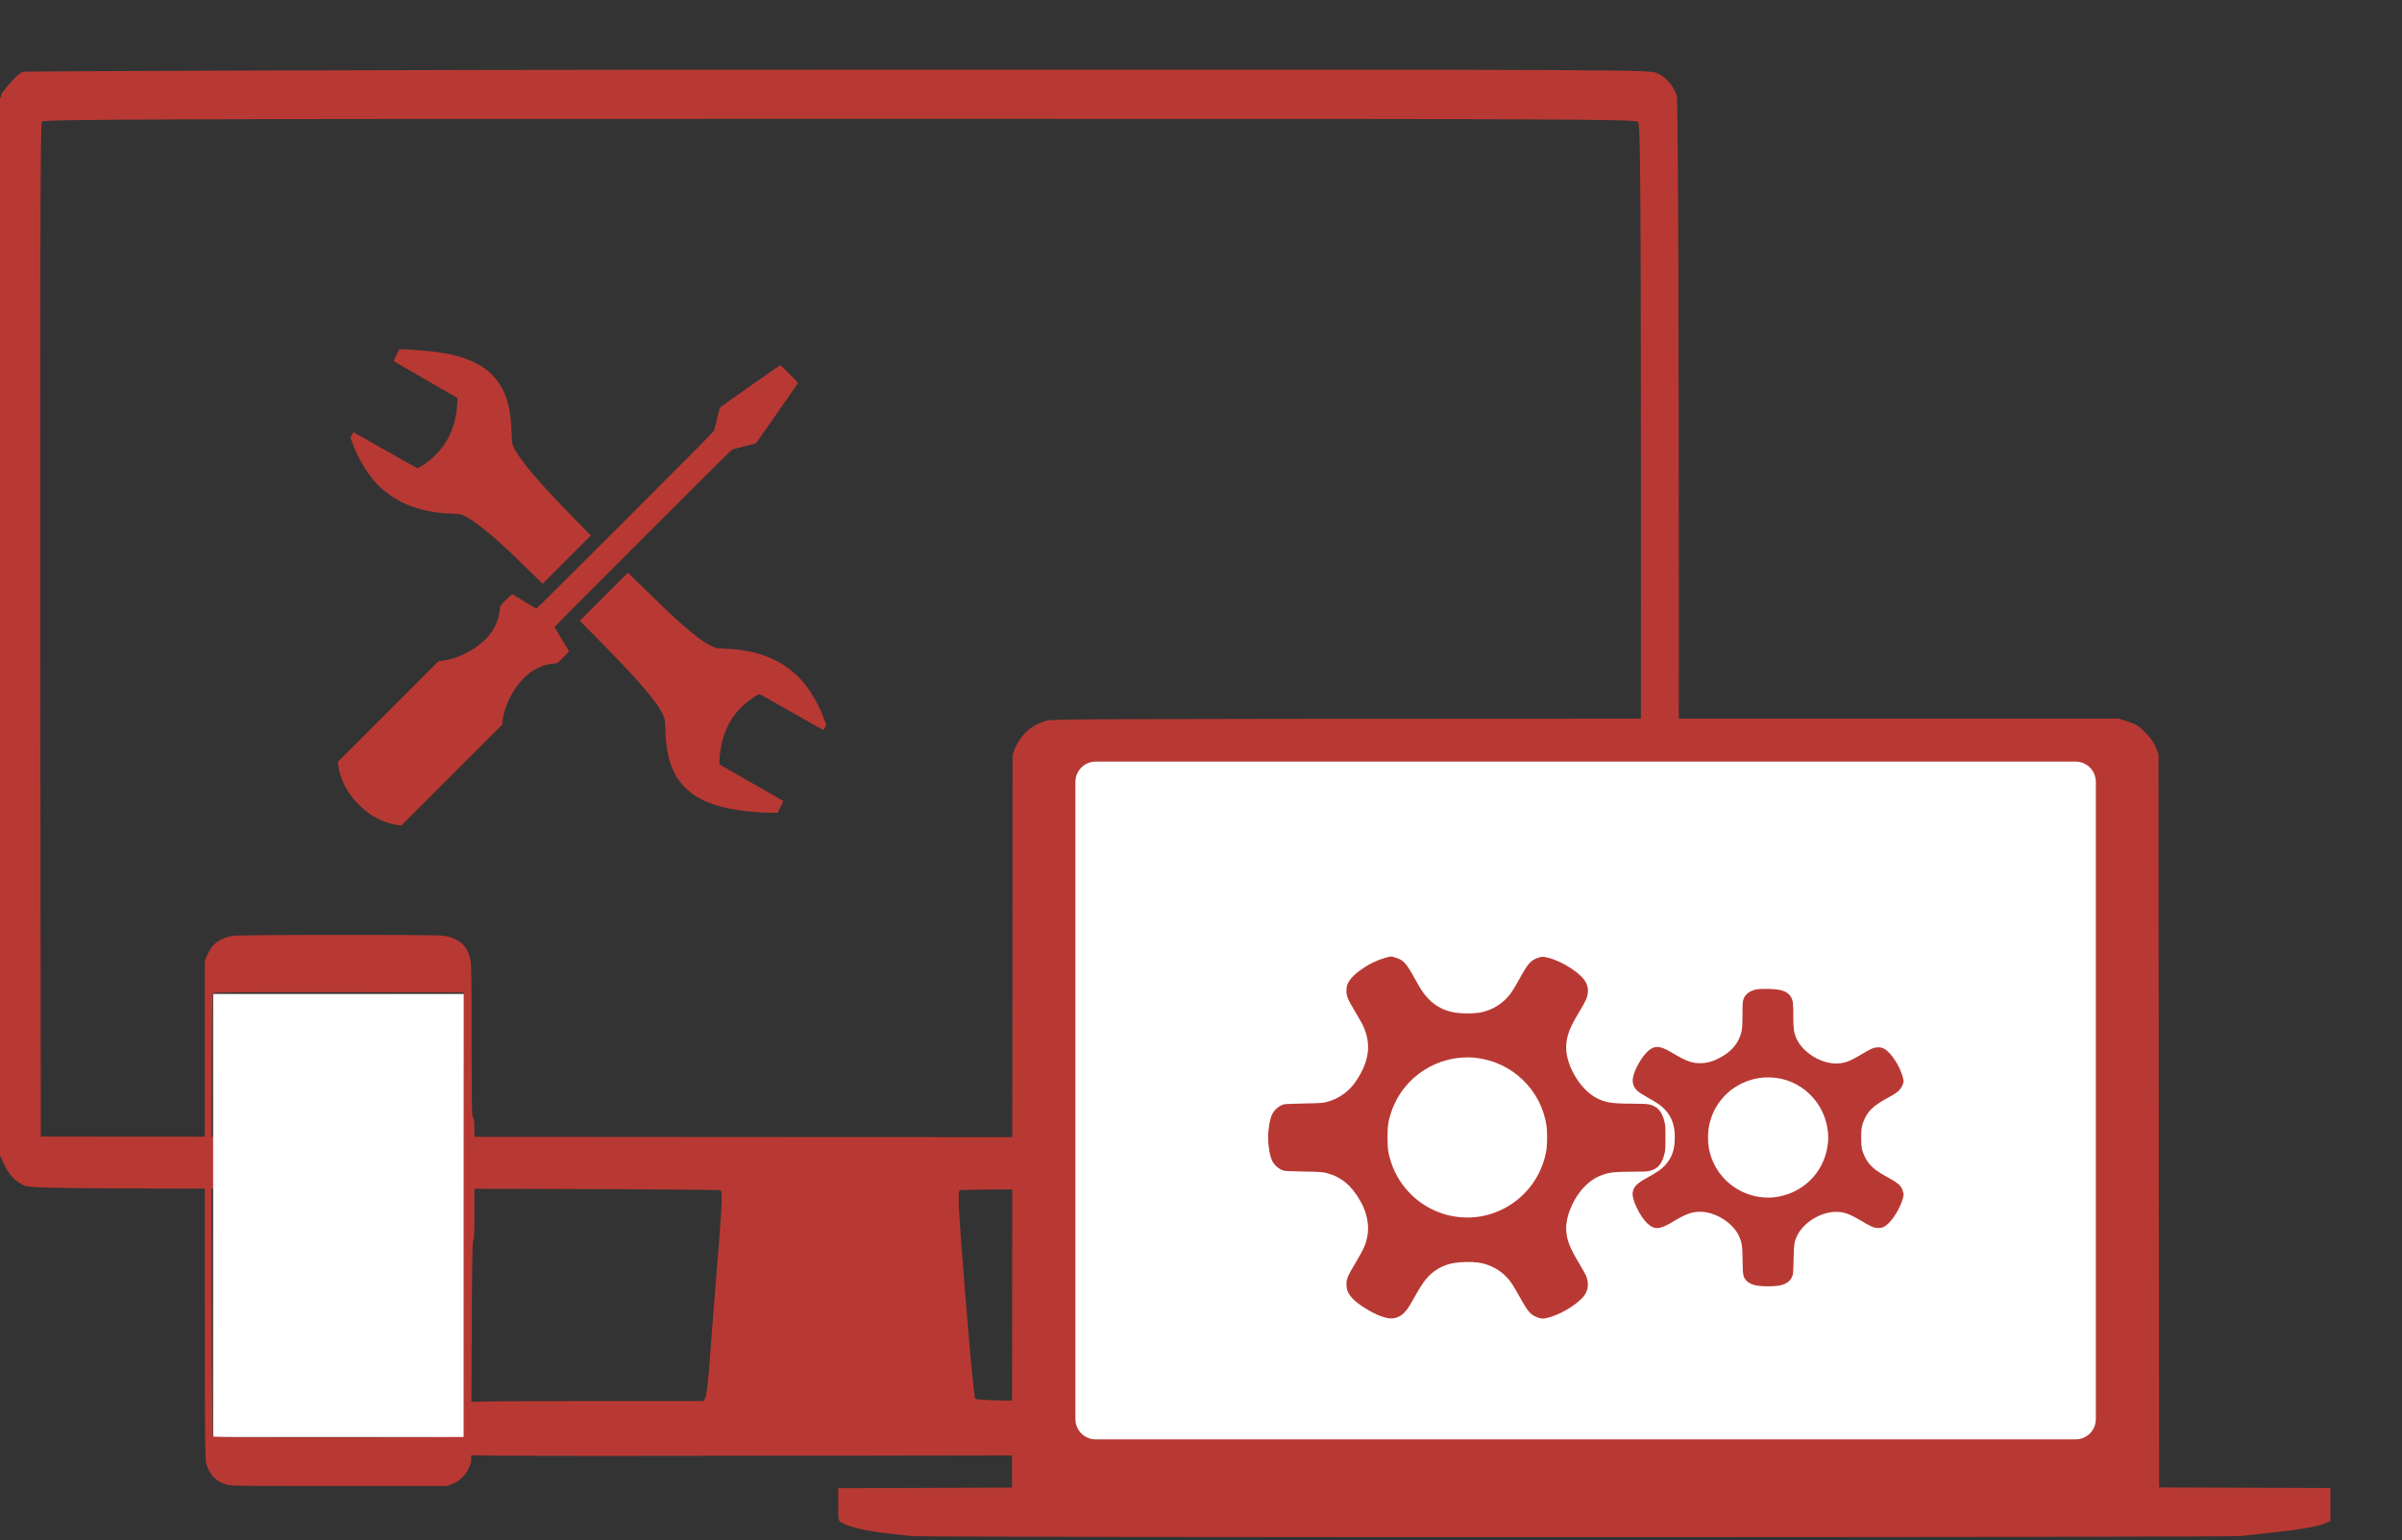
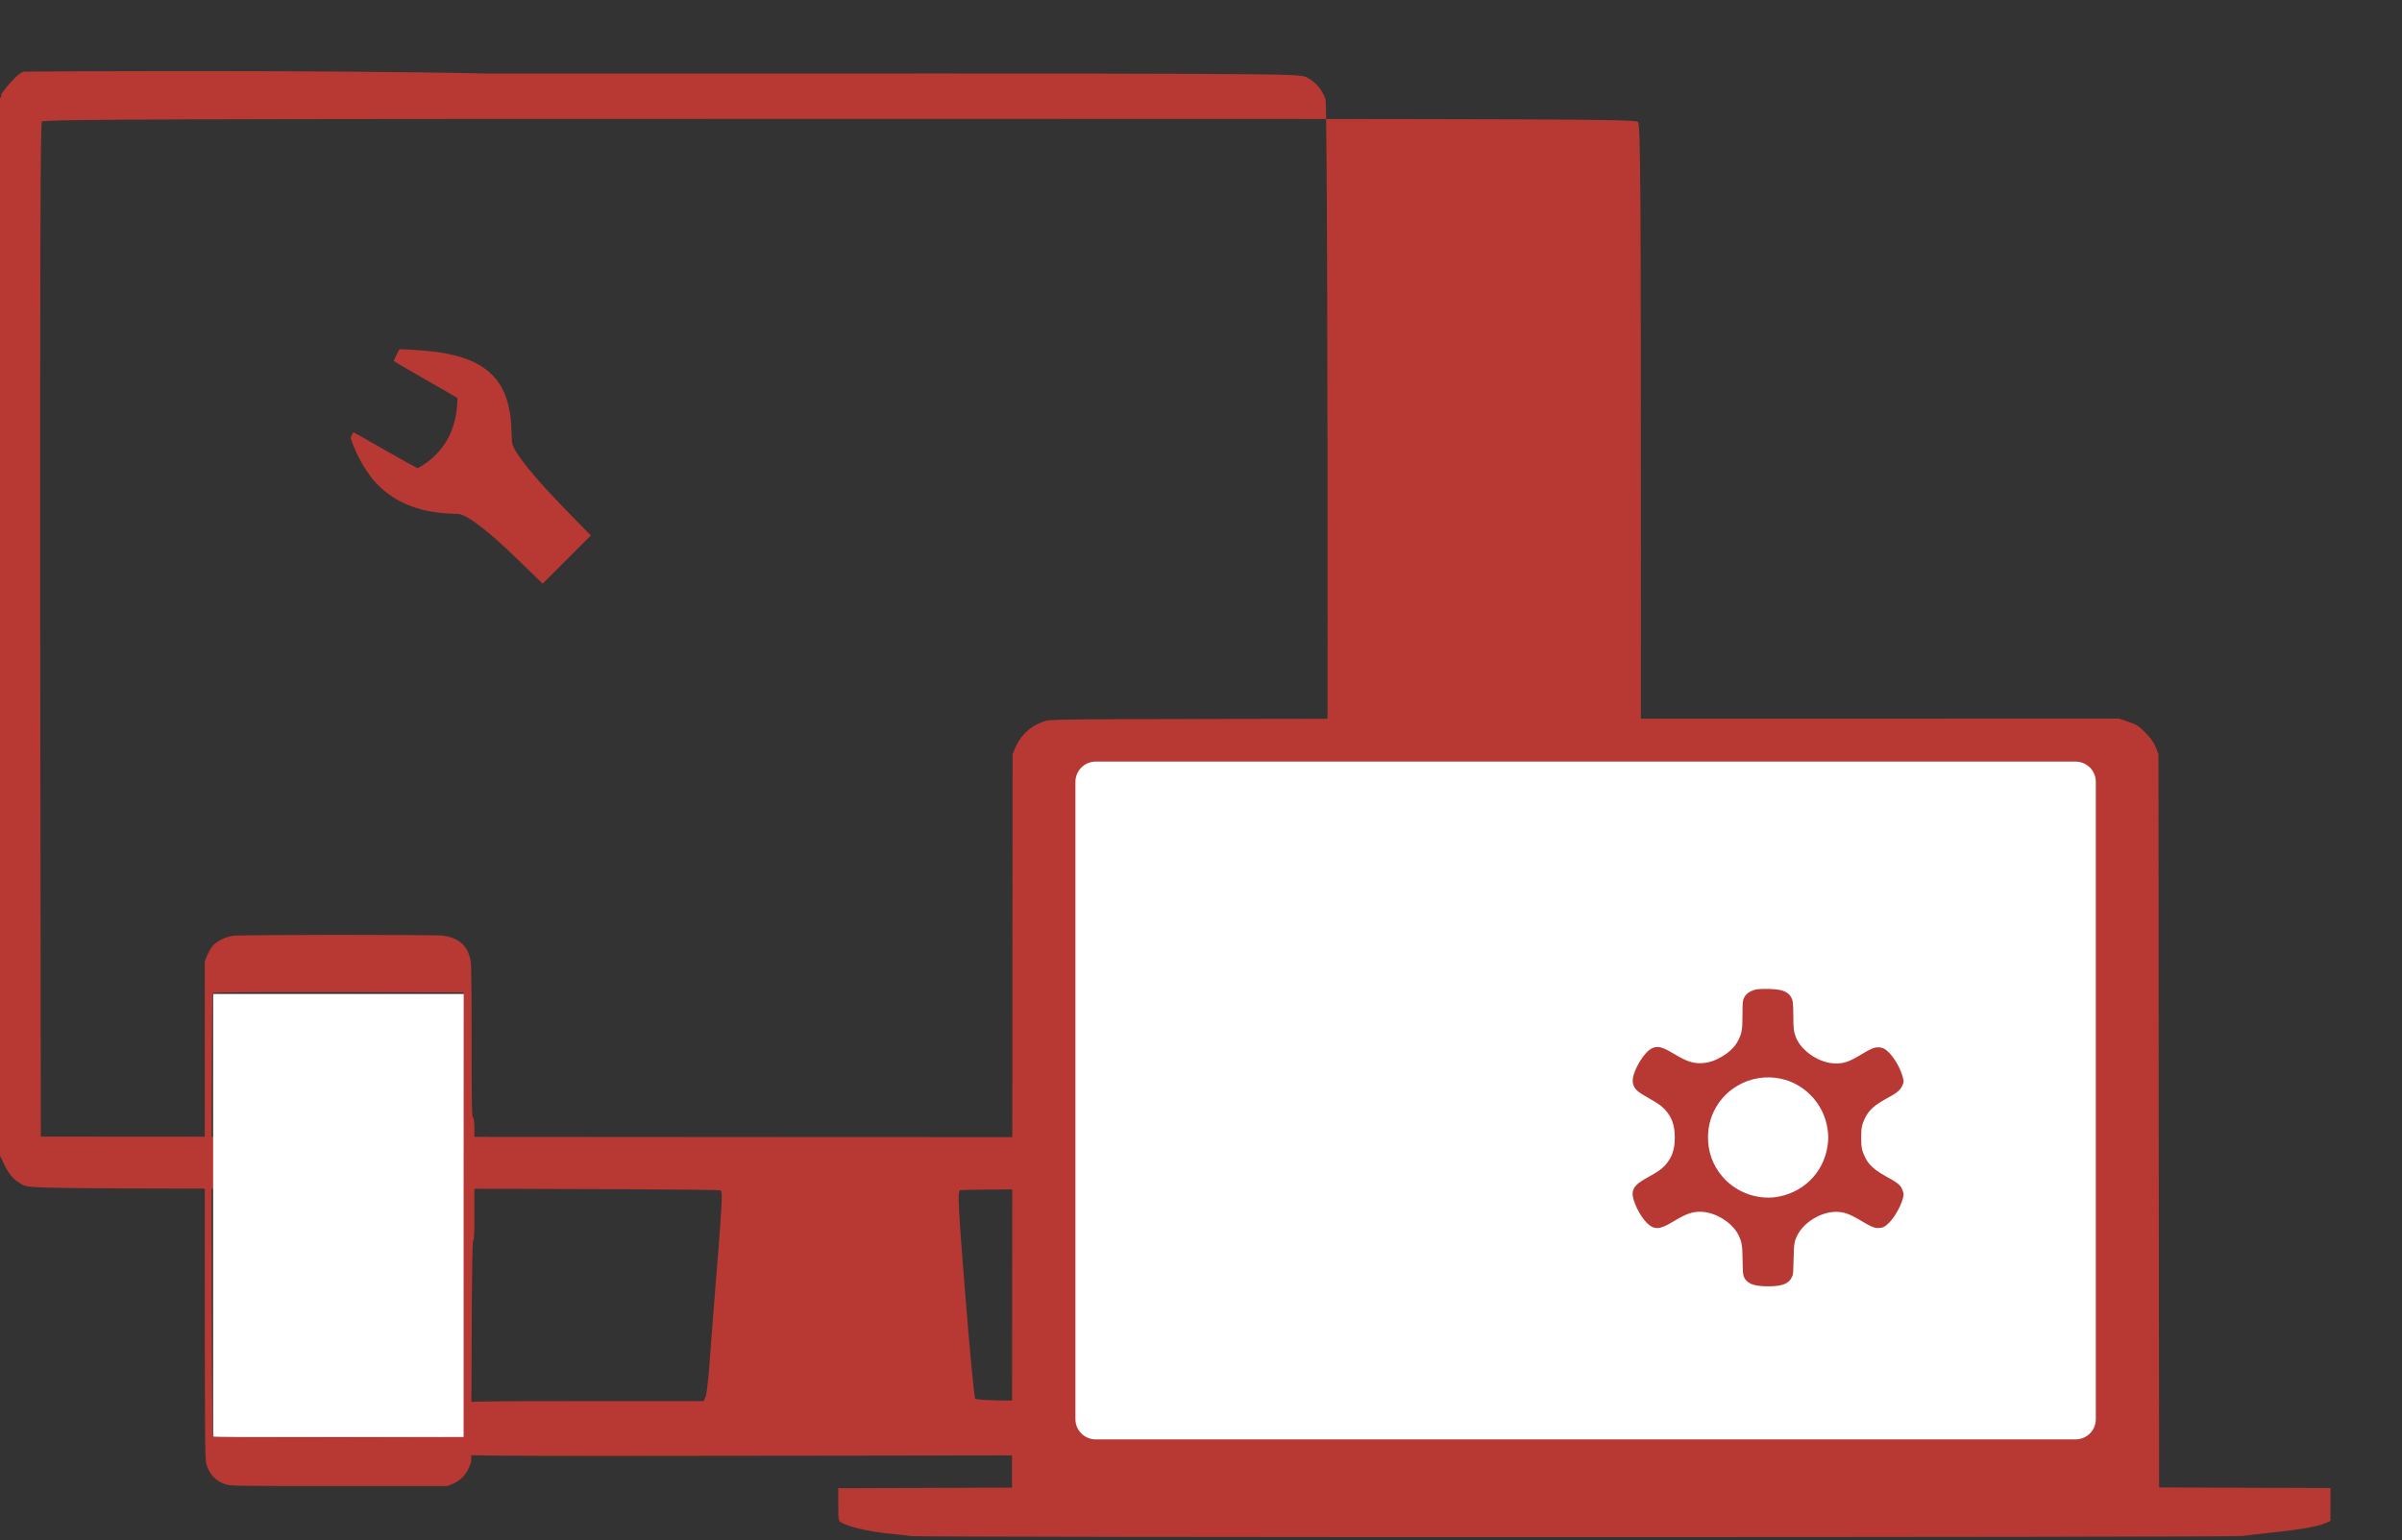
<svg xmlns="http://www.w3.org/2000/svg" version="1.1" id="Layer_1" x="0px" y="0px" viewBox="0 0 276 177" enable-background="new 0 0 276 177" xml:space="preserve">
  <rect x="0" y="0" width="276" height="177" fill="#333333" stroke="none" />
  <path fill="#B83933" d="M45.56,40.77c-0.12,0.23-0.23,0.47-0.31,0.72c0.01,0.03,1.6,0.96,3.54,2.07s3.58,2.05,3.65,2.1l0.13,0.09  l-0.03,0.55c-0.05,1.32-0.36,2.63-0.93,3.83c-0.72,1.42-1.82,2.6-3.18,3.43c-0.15,0.1-0.31,0.18-0.47,0.24  c-0.04,0-1.71-0.93-3.69-2.06s-3.62-2.06-3.65-2.06c-0.08,0.09-0.14,0.2-0.19,0.31l-0.15,0.31l0.13,0.37  c0.54,1.54,1.32,2.98,2.32,4.28c1.43,1.78,3.4,3,5.78,3.62c1.13,0.28,2.3,0.43,3.46,0.46c0.8,0.03,0.9,0.04,1.16,0.15  c1.13,0.46,2.97,1.9,5.61,4.39c0.26,0.24,1.17,1.13,2.04,1.97l1.58,1.53l2.77-2.77l2.76-2.77l-1.64-1.67  c-2.99-3.06-4.4-4.59-5.63-6.13c-1.02-1.29-1.55-2.1-1.72-2.66c-0.07-0.24-0.1-0.46-0.11-1.22c-0.04-1.69-0.21-2.83-0.57-3.98  c-1.1-3.42-4.05-5.15-9.48-5.57c-1.5-0.12-2.13-0.16-2.48-0.16H45.9L45.56,40.77z" />
-   <path fill="#B83933" d="M86.2,44.36c-1.9,1.33-3.46,2.45-3.48,2.49s-0.16,0.6-0.32,1.24c-0.16,0.64-0.31,1.24-0.33,1.34  c-0.04,0.15-1.26,1.39-10.21,10.34c-5.59,5.59-10.19,10.17-10.23,10.17s-0.67-0.38-1.4-0.83s-1.35-0.83-1.38-0.83  c-0.25,0.21-0.49,0.43-0.72,0.67c-0.6,0.6-0.67,0.68-0.67,0.82c-0.03,0.51-0.13,1.01-0.29,1.5c-0.18,0.53-0.44,1.03-0.77,1.48  c-1.19,1.61-3.48,2.91-5.58,3.18l-0.43,0.05l-5.79,5.79l-5.79,5.79l0.02,0.18c0.23,1.83,1.07,3.46,2.52,4.85  c1.37,1.32,2.87,2.05,4.59,2.26l0.17,0.02l5.79-5.79l5.79-5.79l0.05-0.42c0.27-2.13,1.57-4.4,3.23-5.62  c0.44-0.31,0.93-0.56,1.44-0.74c0.48-0.16,0.98-0.25,1.48-0.28c0.14,0,0.21-0.06,0.83-0.68c0.61-0.61,0.68-0.69,0.63-0.78  c-0.02-0.06-0.4-0.67-0.84-1.37c-0.44-0.7-0.79-1.3-0.79-1.34s4.58-4.64,10.17-10.23c8.95-8.95,10.19-10.17,10.34-10.21  c0.1-0.02,0.72-0.18,1.4-0.35c0.68-0.17,1.24-0.32,1.25-0.34c0.02-0.02,4.71-6.72,4.78-6.85c0.06-0.09,0.02-0.14-0.96-1.11  c-0.55-0.56-1.03-1.01-1.05-1.01C89.65,41.95,88.1,43.04,86.2,44.36z" />
-   <path fill="#B83933" d="M69.38,68.58l-2.76,2.76l1.23,1.24c5.22,5.26,7.46,7.81,8.27,9.43c0.26,0.52,0.3,0.7,0.33,1.72  c0.05,2.1,0.36,3.67,0.96,4.93c0.77,1.61,2.15,2.84,4.04,3.59c1.76,0.7,4.63,1.15,7.39,1.15h0.53l0.32-0.66  c0.28-0.57,0.32-0.67,0.26-0.72s-1.64-0.96-3.55-2.04s-3.55-2.02-3.62-2.07l-0.13-0.09l0.03-0.55c0.18-3.25,1.52-5.63,4.09-7.25  c0.15-0.1,0.32-0.19,0.49-0.25c0.05,0,1.71,0.93,3.69,2.06c1.98,1.13,3.62,2.06,3.65,2.06c0.08-0.09,0.15-0.19,0.19-0.31l0.15-0.31  L94.8,82.9c-0.54-1.54-1.32-2.98-2.32-4.28c-1.43-1.78-3.38-3-5.78-3.62c-1.13-0.28-2.3-0.43-3.46-0.46  c-0.83-0.04-0.9-0.04-1.22-0.17c-0.91-0.36-2.3-1.38-4.25-3.15c-0.96-0.87-1.54-1.43-3.67-3.51c-1.06-1.04-1.94-1.9-1.95-1.9  S70.9,67.05,69.38,68.58z" />
  <path fill="#B83933" d="M120.1,82.85c-1.18,0.43-1.75,0.78-2.45,1.54c-0.41,0.46-0.74,0.97-0.99,1.53l-0.31,0.77l-0.03,42.13  l-0.04,42.13l-9.98,0.04l-9.98,0.03v1.86c0,1.78,0.01,1.86,0.31,2.05c0.77,0.51,3.12,1.06,5.59,1.31c0.78,0.08,1.89,0.19,2.47,0.28  c1.51,0.17,151.59,0.16,152.92-0.01c0.55-0.08,2.21-0.25,3.68-0.42c2.99-0.31,5.08-0.68,5.93-1.06l0.56-0.25V171l-9.84-0.03  l-9.85-0.04l-0.04-42.13l-0.03-42.13l-0.32-0.81c-0.24-0.59-0.56-1.04-1.21-1.69c-0.78-0.78-1-0.92-1.95-1.23l-1.07-0.36  l-61.35,0.01C123.58,82.61,120.74,82.62,120.1,82.85z" />
-   <path fill="#B83933" d="M2.83,8.23c-0.75,0.03-2.18,1.9-2.67,2.56c-0.11,0.15,0.11,0.23-0.16,0.5V132.8l0.46,0.98  c0.59,1.22,1.18,1.87,2.2,2.4c0.79,0.38,1.91,0.42,40.33,0.42c21.73,0,39.65,0.09,39.8,0.19c0.28,0.18,0.22,1.24-0.83,14.19  c-0.11,1.37-0.31,3.97-0.44,5.78c-0.13,1.81-0.33,3.49-0.44,3.75l-0.22,0.5H66.52c-14.82,0-15.52,0.04-15.96,0.87  c-0.13,0.22-0.22,1.35-0.22,2.49v2.09l0.7,0.44c0.72,0.44,1.15,0.44,45.14,0.38l44.44-0.07l0.52-0.61c0.46-0.55,0.52-0.83,0.52-2.35  c0-0.96-0.11-1.94-0.24-2.2c-0.55-1.02-0.79-1.05-15.41-1.05c-10.72,0-13.77-0.07-13.95-0.28c-0.13-0.13-0.63-5.54-1.15-11.99  c-0.81-10.14-0.89-11.77-0.61-11.95c0.17-0.11,16.37-0.19,39.83-0.19c39.02,0,39.52,0,40.36-0.44c1.02-0.56,1.79-1.49,2.16-2.59  c0.33-1,0.35-121.37,0.02-122.57c-0.36-1.11-1.15-2.04-2.19-2.56c-0.83-0.44-1.94-0.44-93.97-0.42C35.35,8,3.21,8.22,2.83,8.23z   M188.2,14.01c0.31,0.3,0.35,5.89,0.35,58.24c0,31.85-0.09,58.05-0.17,58.2c-0.15,0.22-18.68,0.26-91.94,0.22l-91.75-0.06  L4.62,72.43C4.6,29.6,4.64,14.19,4.81,13.97c0.22-0.26,15.02-0.31,91.66-0.31C179.26,13.66,187.9,13.68,188.2,14.01z" />
+   <path fill="#B83933" d="M2.83,8.23c-0.75,0.03-2.18,1.9-2.67,2.56c-0.11,0.15,0.11,0.23-0.16,0.5V132.8l0.46,0.98  c0.59,1.22,1.18,1.87,2.2,2.4c0.79,0.38,1.91,0.42,40.33,0.42c21.73,0,39.65,0.09,39.8,0.19c0.28,0.18,0.22,1.24-0.83,14.19  c-0.11,1.37-0.31,3.97-0.44,5.78c-0.13,1.81-0.33,3.49-0.44,3.75l-0.22,0.5H66.52c-14.82,0-15.52,0.04-15.96,0.87  c-0.13,0.22-0.22,1.35-0.22,2.49v2.09l0.7,0.44c0.72,0.44,1.15,0.44,45.14,0.38l44.44-0.07l0.52-0.61c0.46-0.55,0.52-0.83,0.52-2.35  c0-0.96-0.11-1.94-0.24-2.2c-0.55-1.02-0.79-1.05-15.41-1.05c-10.72,0-13.77-0.07-13.95-0.28c-0.13-0.13-0.63-5.54-1.15-11.99  c-0.81-10.14-0.89-11.77-0.61-11.95c0.17-0.11,16.37-0.19,39.83-0.19c1.02-0.56,1.79-1.49,2.16-2.59  c0.33-1,0.35-121.37,0.02-122.57c-0.36-1.11-1.15-2.04-2.19-2.56c-0.83-0.44-1.94-0.44-93.97-0.42C35.35,8,3.21,8.22,2.83,8.23z   M188.2,14.01c0.31,0.3,0.35,5.89,0.35,58.24c0,31.85-0.09,58.05-0.17,58.2c-0.15,0.22-18.68,0.26-91.94,0.22l-91.75-0.06  L4.62,72.43C4.6,29.6,4.64,14.19,4.81,13.97c0.22-0.26,15.02-0.31,91.66-0.31C179.26,13.66,187.9,13.68,188.2,14.01z" />
  <path fill="white" d="M125.9,87.52h112.59c1.29,0,2.33,1.04,2.33,2.33v73.23c0,1.29-1.04,2.33-2.33,2.33H125.9  c-1.29,0-2.33-1.04-2.33-2.33V89.85C123.57,88.57,124.61,87.52,125.9,87.52z" />
  <rect x="24.49" y="114.22" fill="#FFFFFF" width="28.9" height="50.92" />
  <path fill="#B83933" d="M26.78,107.54c-0.92,0.12-1.95,0.65-2.4,1.23c-0.24,0.33-0.44,0.69-0.59,1.06l-0.26,0.62v28.62  c0,26.71,0.01,28.67,0.19,29.21c0.37,1.2,1.06,1.91,2.22,2.3c0.54,0.19,1.31,0.19,13.01,0.19h12.43l0.64-0.25  c0.85-0.35,1.52-1.03,1.87-1.88l0.25-0.63l0.05-12.66c0.04-9.93,0.08-12.69,0.19-12.8s0.13-1.02,0.13-3.87  c0-3.19-0.02-3.75-0.16-3.87c-0.14-0.12-0.16-0.38-0.16-1.29s0.04-1.18,0.16-1.31c0.12-0.13,0.16-0.49,0.16-1.9  s-0.03-1.77-0.16-1.88c-0.13-0.11-0.16-1.23-0.16-8.83c0-6.03-0.03-8.86-0.12-9.25c-0.36-1.71-1.36-2.59-3.21-2.83  C49.85,107.4,27.83,107.4,26.78,107.54z M53.27,139.6v25.55l-14.33,0.03c-10.5,0-14.36-0.01-14.47-0.1  c-0.19-0.17-0.22-50.75-0.02-50.95c0.1-0.1,3.4-0.12,14.48-0.11l14.35,0.03L53.27,139.6z" />
-   <path fill="#B83933" d="M159.5,109.98c-1.07,0.27-2.08,0.73-2.98,1.36c-0.75,0.49-1.31,1.05-1.58,1.54  c-0.14,0.24-0.22,0.52-0.22,0.81c-0.04,0.73,0.07,1.03,1.07,2.7c0.71,1.2,0.81,1.37,1.03,1.96c0.71,1.86,0.43,3.69-0.9,5.72  c-0.77,1.25-2,2.17-3.42,2.55c-0.55,0.14-0.64,0.15-2.68,0.19c-1.41,0.03-2.19,0.06-2.34,0.11c-0.55,0.19-1,0.57-1.28,1.08  c-0.28,0.55-0.49,1.72-0.49,2.72c0,1,0.21,2.17,0.49,2.72c0.28,0.51,0.73,0.89,1.28,1.08c0.15,0.05,0.93,0.08,2.34,0.11  c2.04,0.04,2.13,0.05,2.68,0.19c1.64,0.44,2.84,1.45,3.84,3.25c0.74,1.33,1.02,2.78,0.77,4.02c-0.2,0.98-0.4,1.43-1.32,2.97  c-1,1.67-1.11,1.97-1.07,2.71c0.03,0.56,0.27,1.02,0.8,1.56c0.61,0.6,2.08,1.52,3.01,1.87c0.88,0.33,1.38,0.38,1.87,0.23  c0.74-0.23,1.2-0.7,1.86-1.89c0.78-1.4,1.19-2.05,1.57-2.52c0.81-1,1.96-1.67,3.23-1.88c0.93-0.14,1.87-0.16,2.8-0.05  c1.66,0.24,3.12,1.2,3.99,2.63c0.13,0.2,0.47,0.78,0.75,1.28c0.98,1.79,1.29,2.13,2.17,2.43c0.44,0.14,0.54,0.14,1.19-0.03  c1.68-0.45,3.79-1.84,4.27-2.83c0.3-0.62,0.3-1.25,0-1.99c-0.09-0.2-0.43-0.83-0.78-1.4c-1.04-1.72-1.39-2.59-1.48-3.71  c-0.1-1.16,0.38-2.72,1.24-4.03c0.83-1.24,1.8-2.05,2.98-2.45c0.79-0.27,1.4-0.34,3.29-0.34c1.28,0,1.77-0.02,2.04-0.09  c0.96-0.22,1.44-0.78,1.73-1.95c0.11-0.45,0.12-0.64,0.12-1.87s-0.01-1.42-0.12-1.87c-0.3-1.17-0.79-1.72-1.73-1.95  c-0.27-0.06-0.77-0.09-2.04-0.09c-2.35,0-3.14-0.14-4.19-0.74c-1.92-1.1-3.5-3.99-3.32-6.08c0.1-1.12,0.44-1.98,1.48-3.71  c0.34-0.56,0.69-1.19,0.78-1.4c0.31-0.74,0.31-1.38,0-1.99c-0.48-0.99-2.58-2.38-4.27-2.83c-0.65-0.17-0.75-0.17-1.19-0.03  c-0.88,0.3-1.19,0.64-2.17,2.43c-0.28,0.5-0.62,1.08-0.75,1.28c-0.88,1.43-2.34,2.39-3.99,2.63c-0.88,0.1-1.78,0.09-2.66-0.02  c-1.69-0.3-2.85-1.08-3.86-2.58c-0.12-0.19-0.48-0.79-0.78-1.34c-0.99-1.79-1.3-2.12-2.16-2.39  C159.97,109.9,159.81,109.89,159.5,109.98z M169.54,121.56c4.2,0.45,7.56,3.68,8.17,7.85c0.08,0.87,0.08,1.74,0,2.6  c-0.83,5.55-6.33,9.09-11.67,7.54c-2.91-0.85-5.21-3.06-6.18-5.93c-0.35-1.06-0.43-1.59-0.43-2.91c0-1.32,0.08-1.86,0.43-2.91  C161.23,123.72,165.25,121.13,169.54,121.56L169.54,121.56z" />
  <path fill="#B83933" d="M201.92,113.68c-0.81,0.14-1.39,0.55-1.59,1.15c-0.09,0.27-0.11,0.51-0.11,1.76c0,1.71-0.07,2.09-0.45,2.89  c-0.43,0.9-1.26,1.65-2.44,2.22c-0.6,0.31-1.28,0.48-1.96,0.48c-0.96,0-1.63-0.24-3.17-1.16c-1.23-0.74-1.78-0.86-2.41-0.54  c-0.53,0.27-1.21,1.11-1.72,2.15c-0.42,0.85-0.55,1.48-0.41,1.97c0.17,0.57,0.49,0.87,1.76,1.58c1.02,0.57,1.53,0.92,1.91,1.35  c0.78,0.86,1.11,1.79,1.11,3.19c0,1.4-0.33,2.33-1.11,3.19c-0.38,0.42-0.92,0.8-1.82,1.29c-1.43,0.78-1.8,1.15-1.91,1.85  c-0.12,0.77,0.82,2.72,1.68,3.53c0.82,0.77,1.43,0.73,2.92-0.17c1.53-0.92,2.2-1.16,3.17-1.16c1.68,0,3.69,1.23,4.4,2.7  c0.38,0.82,0.44,1.15,0.46,2.87c0.02,1.67,0.05,1.89,0.4,2.3c0.43,0.5,1.17,0.7,2.56,0.7c1.62,0,2.38-0.31,2.73-1.11  c0.13-0.28,0.13-0.4,0.17-1.95c0.04-1.84,0.08-2.1,0.43-2.8c0.74-1.5,2.72-2.7,4.45-2.7c0.88,0,1.53,0.23,2.8,0.98  c1.22,0.73,1.57,0.88,2.04,0.88c0.51,0,0.81-0.15,1.27-0.62c0.75-0.77,1.5-2.2,1.65-3.16c0.03-0.22-0.16-0.77-0.36-1.03  c-0.2-0.26-0.71-0.61-1.37-0.96c-1.63-0.88-2.28-1.47-2.74-2.45c-0.33-0.71-0.4-1.08-0.4-2.17c0-1.08,0.07-1.46,0.4-2.17  c0.46-0.99,1.11-1.57,2.78-2.47c1.06-0.57,1.4-0.9,1.62-1.53c0.1-0.29,0.1-0.3-0.03-0.8c-0.33-1.28-1.37-2.85-2.15-3.25  c-0.21-0.11-0.45-0.17-0.68-0.15c-0.48,0-0.82,0.14-2.06,0.89c-1.28,0.77-1.87,0.96-2.79,0.96c-1.84,0-3.94-1.38-4.59-3  c-0.24-0.6-0.3-1.08-0.3-2.47c0.01-0.54-0.01-1.08-0.06-1.61c-0.17-0.79-0.62-1.19-1.58-1.39  C203.6,113.63,202.76,113.61,201.92,113.68z M204.66,123.97c1.29,0.28,2.47,0.94,3.39,1.88c1.05,1.05,1.73,2.42,1.94,3.89  c0.11,0.65,0.11,1.31,0,1.96c-0.47,3.18-2.97,5.55-6.21,5.9c-2.24,0.19-4.44-0.71-5.9-2.43c-1.06-1.24-1.64-2.82-1.62-4.46  c-0.02-2.42,1.25-4.67,3.33-5.91C201.11,123.88,202.93,123.59,204.66,123.97z" />
</svg>